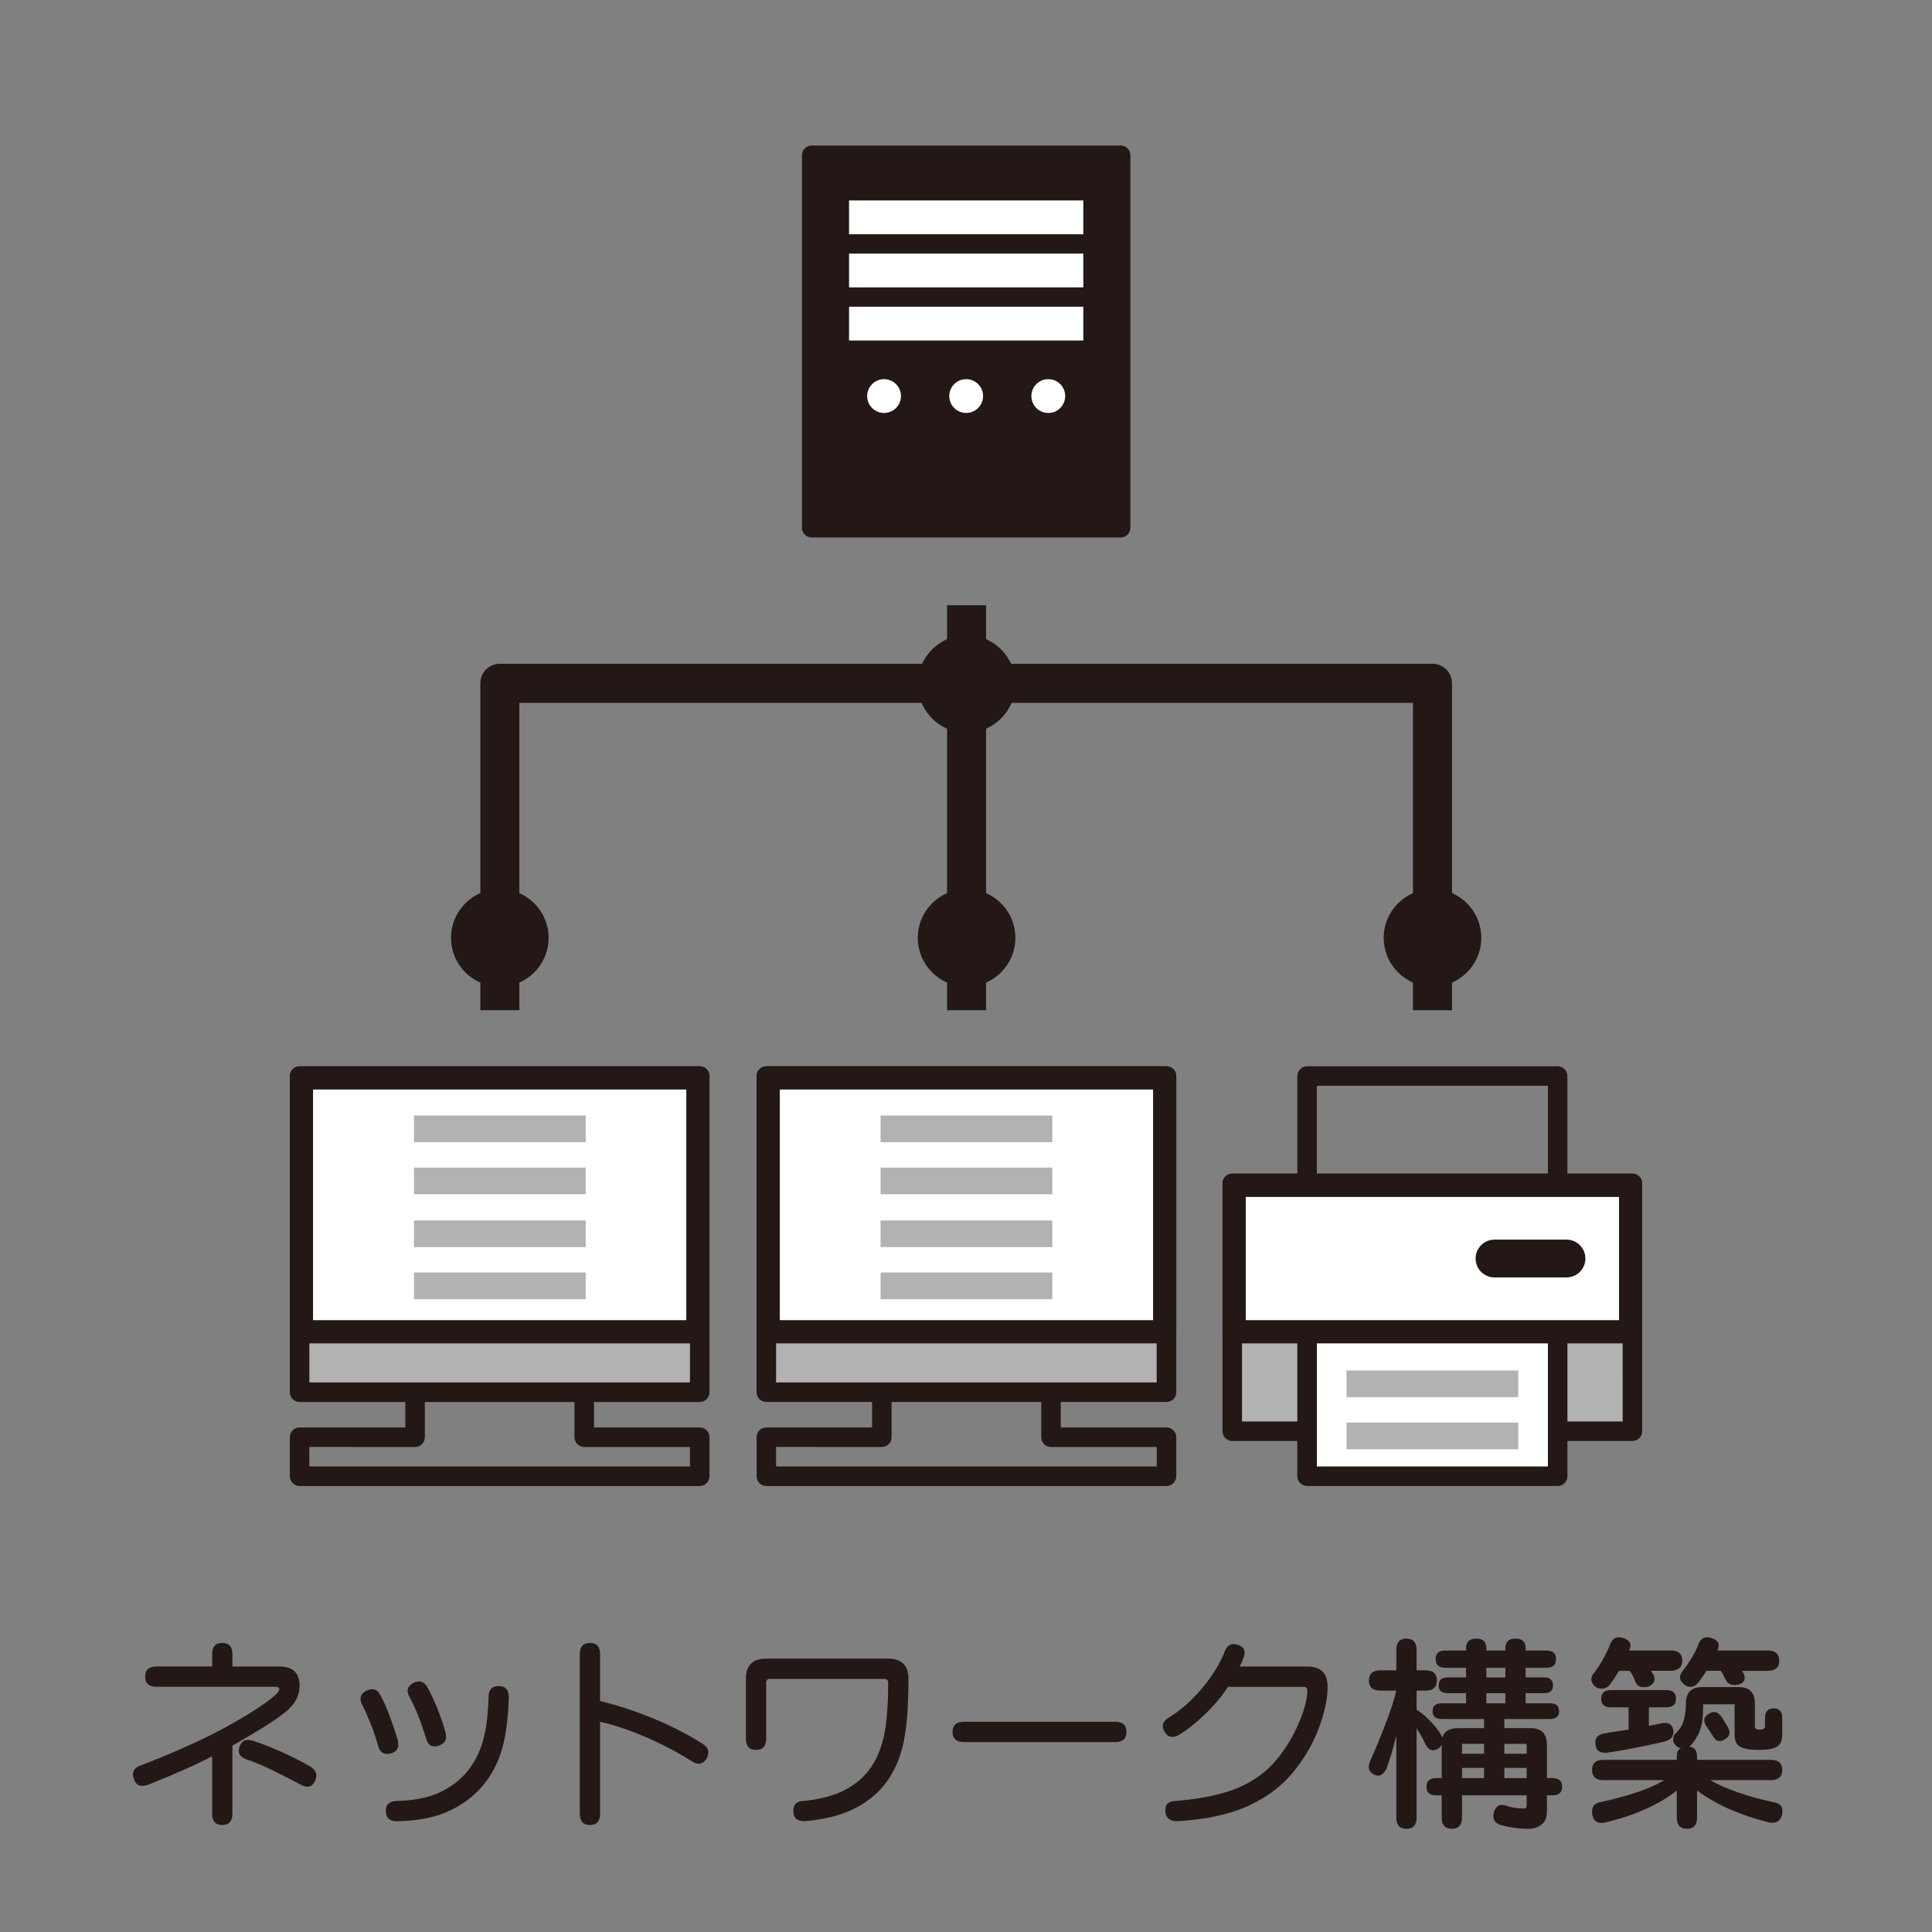
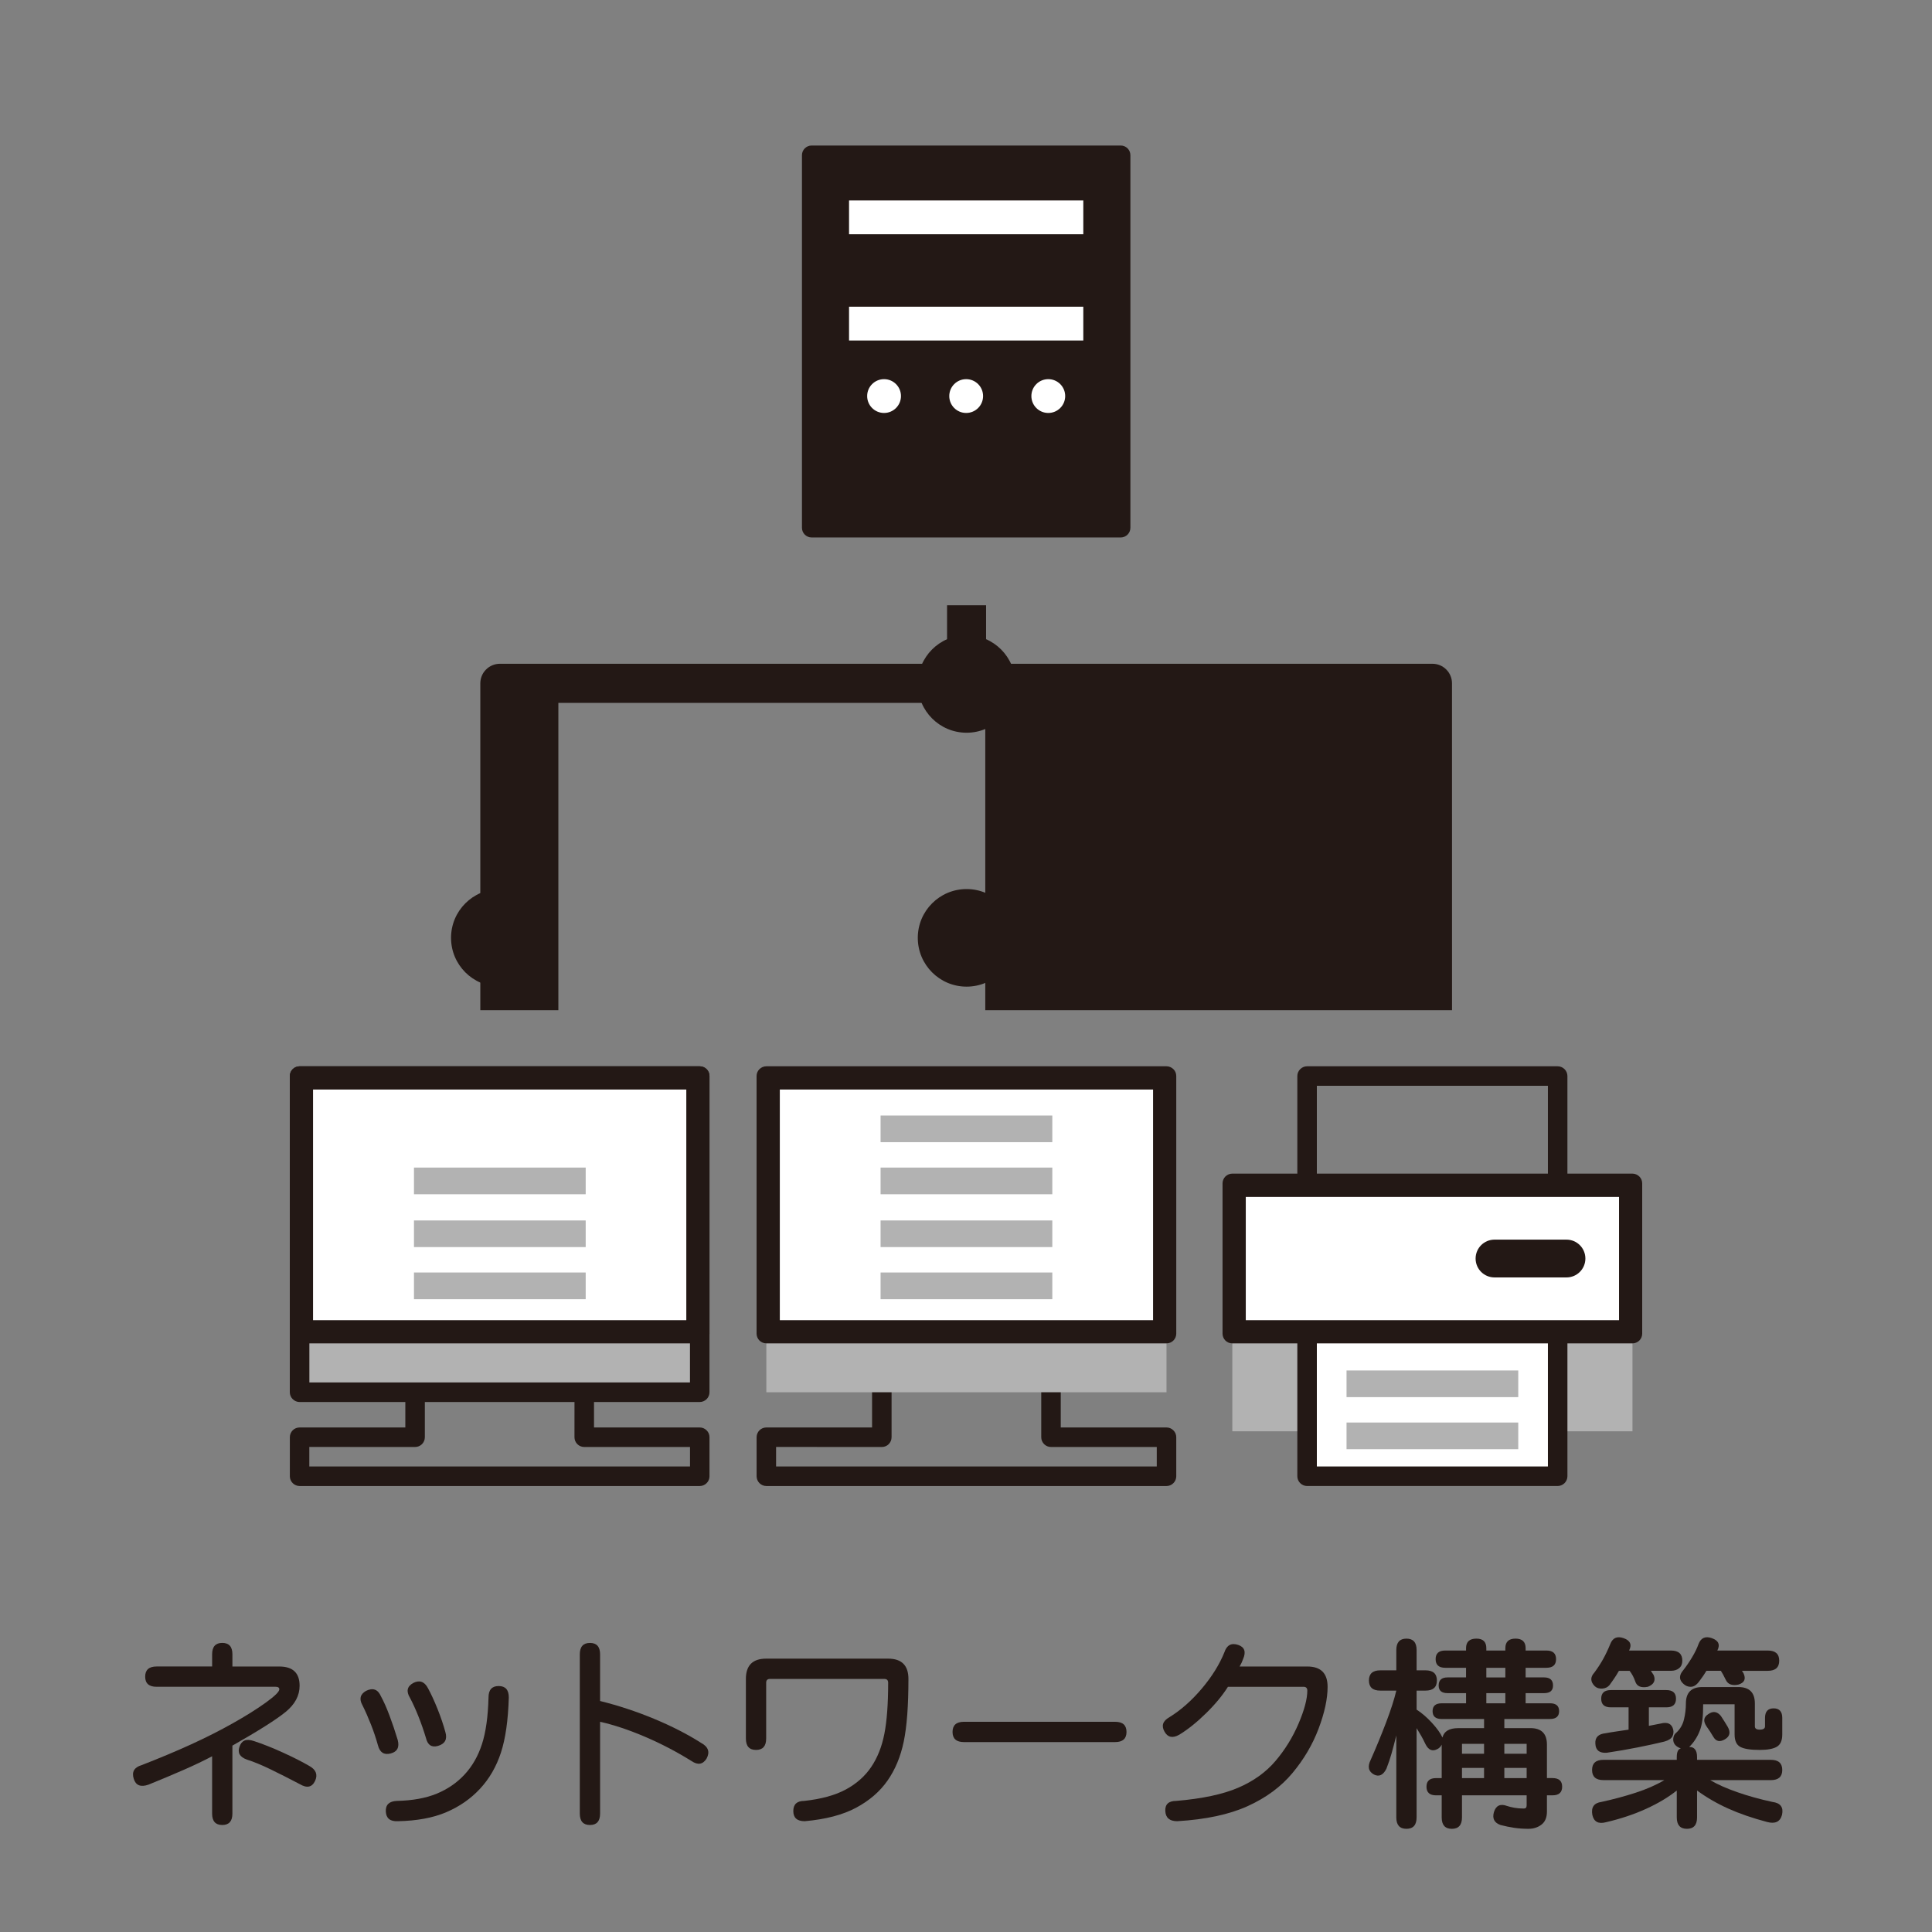
<svg xmlns="http://www.w3.org/2000/svg" version="1.1" id="レイヤー_2のコピー" x="0px" y="0px" width="200px" height="200px" viewBox="0 0 200 200" enable-background="new 0 0 200 200" xml:space="preserve">
  <rect x="0" y="0" width="200" height="200" fill="#808080" stroke="none" />
  <path fill="#231815" d="M120.755,147.771h-10.946v-7.252c0-0.271-0.107-0.524-0.293-0.719c-0.188-0.184-0.447-0.296-0.715-0.296  H91.288c-0.268,0-0.527,0.112-0.715,0.296c-0.188,0.191-0.297,0.448-0.297,0.719v7.252H79.333c-0.267,0-0.528,0.106-0.716,0.295  c-0.188,0.191-0.294,0.451-0.294,0.714v4.044c0,0.257,0.106,0.522,0.294,0.708c0.188,0.189,0.449,0.301,0.716,0.301h41.422  c0.271,0,0.525-0.106,0.717-0.301c0.191-0.188,0.294-0.445,0.294-0.708v-4.044c0-0.268-0.103-0.52-0.294-0.708  C121.28,147.877,121.026,147.771,120.755,147.771z M119.748,151.809H80.34v-2.021l10.948,0.003c0.27,0,0.525-0.104,0.711-0.293  c0.191-0.193,0.296-0.445,0.296-0.719v-7.249h15.494v7.249c0,0.273,0.106,0.525,0.298,0.719c0.191,0.189,0.443,0.293,0.714,0.293  h10.947V151.809z M72.436,147.771H61.492v-7.252c0-0.271-0.108-0.527-0.296-0.719c-0.187-0.184-0.448-0.296-0.714-0.296H42.968  c-0.266,0-0.526,0.112-0.714,0.296c-0.188,0.191-0.295,0.448-0.295,0.719v7.252H31.015c-0.266,0-0.53,0.106-0.717,0.295  c-0.187,0.191-0.294,0.451-0.294,0.714v4.044c0,0.257,0.107,0.522,0.294,0.708c0.188,0.189,0.451,0.301,0.717,0.301h41.421  c0.271,0,0.525-0.106,0.717-0.301c0.191-0.188,0.293-0.445,0.293-0.708v-4.044c0-0.268-0.102-0.522-0.293-0.708  C72.961,147.877,72.706,147.771,72.436,147.771z M71.43,151.809H32.02v-2.021l10.948,0.003c0.27,0,0.525-0.104,0.716-0.293  c0.191-0.193,0.296-0.445,0.296-0.719v-7.249h15.493l-0.004,7.249c0,0.273,0.105,0.525,0.296,0.719  c0.192,0.189,0.446,0.293,0.716,0.293H71.43V151.809z M161.962,110.679c-0.191-0.191-0.449-0.298-0.716-0.298h-25.938  c-0.263,0-0.522,0.106-0.711,0.298c-0.19,0.186-0.298,0.445-0.298,0.716v25.654c0,0.268,0.107,0.525,0.298,0.711  c0.188,0.188,0.448,0.298,0.711,0.298h25.938c0.267,0,0.524-0.109,0.716-0.298c0.188-0.186,0.297-0.448,0.297-0.711v-25.654  C162.259,111.124,162.149,110.864,161.962,110.679z M160.238,136.034H136.32v-23.633h23.918V136.034z" />
  <circle fill="#231815" cx="100.06" cy="70.801" r="5.051" />
  <circle fill="#231815" cx="100.06" cy="97.086" r="5.051" />
-   <path fill="#231815" d="M153.342,97.086c0,2.789-2.257,5.051-5.047,5.051c-2.789,0-5.054-2.262-5.054-5.051s2.265-5.052,5.054-5.052  C151.085,92.034,153.342,94.297,153.342,97.086z" />
  <circle fill="#231815" cx="51.742" cy="97.086" r="5.051" />
-   <path fill="#231815" d="M150.313,104.575L150.31,70.74c0-0.543-0.209-1.047-0.588-1.429c-0.381-0.384-0.893-0.597-1.427-0.597  h-46.217v-6.058h-4.039v6.058H51.742c-0.533,0-1.053,0.217-1.429,0.597c-0.379,0.374-0.591,0.895-0.591,1.429v33.835h4.041V72.76  h44.277v31.818h4.039V72.76h44.194v31.815H150.313z" />
+   <path fill="#231815" d="M150.313,104.575L150.31,70.74c0-0.543-0.209-1.047-0.588-1.429c-0.381-0.384-0.893-0.597-1.427-0.597  h-46.217v-6.058h-4.039v6.058H51.742c-0.533,0-1.053,0.217-1.429,0.597c-0.379,0.374-0.591,0.895-0.591,1.429v33.835h4.041V72.76  v31.818h4.039V72.76h44.194v31.815H150.313z" />
  <g>
    <polygon fill="#B2B2B2" points="120.757,144.125 79.332,144.125 79.332,111.395 120.757,111.395 120.757,144.125  " />
-     <path fill="#231815" d="M79.332,145.132c-0.268,0-0.525-0.106-0.715-0.296l0,0c-0.188-0.188-0.297-0.445-0.297-0.713l0,0v-32.729   c0-0.271,0.109-0.53,0.297-0.716l0,0c0.186-0.188,0.447-0.298,0.715-0.298l0,0h41.425c0.264,0,0.523,0.109,0.715,0.298l0,0   c0.188,0.191,0.295,0.445,0.295,0.716l0,0v32.729c0,0.268-0.106,0.524-0.295,0.713l0,0c-0.191,0.189-0.451,0.296-0.715,0.296l0,0   H79.332L79.332,145.132z M80.342,143.111h39.399v-30.707H80.342V143.111L80.342,143.111z" />
  </g>
  <path fill="#231815" d="M121.472,110.679c-0.191-0.188-0.445-0.298-0.717-0.298H79.332c-0.268,0-0.525,0.109-0.717,0.298  c-0.187,0.186-0.295,0.445-0.295,0.711v26.663c0,0.268,0.108,0.524,0.295,0.716c0.191,0.188,0.449,0.296,0.717,0.296h41.423  c0.271,0,0.525-0.104,0.717-0.296c0.191-0.194,0.294-0.442,0.294-0.716V111.39C121.766,111.121,121.663,110.864,121.472,110.679z" />
  <polygon fill="#FFFFFF" points="119.366,136.663 80.727,136.663 80.727,112.787 119.366,112.787 119.366,136.663 " />
  <g>
    <polygon fill="#B2B2B2" points="72.438,144.125 31.015,144.125 31.015,111.395 72.438,111.395 72.438,144.125  " />
    <path fill="#231815" d="M31.015,145.137c-0.27,0-0.527-0.111-0.716-0.301l0,0c-0.191-0.188-0.299-0.451-0.299-0.711l0,0v-32.73   c0-0.271,0.108-0.53,0.297-0.716l0,0c0.191-0.188,0.449-0.298,0.718-0.298l0,0h41.42c0.267,0,0.529,0.109,0.717,0.298l0,0   c0.188,0.186,0.293,0.445,0.293,0.716l0,0v32.73c0,0.26-0.105,0.522-0.293,0.711l0,0c-0.188,0.189-0.45,0.301-0.717,0.301l0,0   H31.015L31.015,145.137z M32.027,143.111h39.399v-30.71H32.02L32.027,143.111L32.027,143.111z" />
  </g>
  <path fill="#231815" d="M73.15,110.679c-0.186-0.188-0.448-0.296-0.715-0.296H31.015c-0.266,0-0.53,0.107-0.717,0.296  c-0.185,0.186-0.294,0.445-0.294,0.716v26.658c0,0.265,0.109,0.527,0.294,0.716c0.188,0.188,0.451,0.296,0.717,0.296h41.421  c0.271,0,0.525-0.104,0.715-0.296c0.191-0.191,0.295-0.442,0.295-0.716v-26.658C73.445,111.124,73.342,110.864,73.15,110.679z" />
  <polygon fill="#FFFFFF" points="71.046,136.663 32.407,136.663 32.407,112.787 71.046,112.787 71.046,136.663 " />
  <polygon fill="#B2B2B2" points="168.992,148.167 127.569,148.167 127.569,122.508 168.992,122.508 168.992,148.167 " />
-   <path fill="#231815" d="M127.568,149.176c-0.27,0-0.526-0.112-0.72-0.295l0,0c-0.186-0.191-0.291-0.457-0.291-0.714l0,0v-25.659  c0-0.266,0.105-0.525,0.291-0.714l0,0c0.193-0.188,0.45-0.301,0.72-0.301l0,0h41.424c0.266,0,0.521,0.112,0.714,0.301l0,0  c0.191,0.188,0.294,0.442,0.294,0.714l0,0v25.659c0,0.263-0.103,0.52-0.294,0.702l0,0c-0.192,0.194-0.448,0.307-0.714,0.307l0,0  H127.568L127.568,149.176z M128.571,147.152h39.409l-0.003-23.633h-39.406V147.152L128.571,147.152z" />
  <polygon fill="#FFFFFF" points="161.247,152.823 135.311,152.823 135.311,127.167 161.247,127.167 161.247,152.823 " />
  <path fill="#231815" d="M135.308,153.832c-0.263,0-0.522-0.111-0.711-0.298l0,0c-0.19-0.188-0.298-0.448-0.298-0.711l0,0v-25.656  c0-0.273,0.107-0.53,0.298-0.72l0,0c0.188-0.186,0.448-0.295,0.711-0.295l0,0h25.938c0.267,0,0.524,0.109,0.716,0.295l0,0  c0.188,0.189,0.297,0.451,0.297,0.72l0,0v25.656c0,0.263-0.109,0.52-0.297,0.711l0,0c-0.191,0.187-0.449,0.298-0.716,0.298l0,0  H135.308L135.308,153.832z M161.246,152.823v-1.015V152.823L161.246,152.823z M136.32,151.809h23.918v-23.63H136.32V151.809  L136.32,151.809z" />
  <path fill="#231815" d="M169.706,121.794c-0.192-0.188-0.448-0.301-0.714-0.301h-41.424c-0.27,0-0.526,0.112-0.72,0.301  c-0.186,0.188-0.291,0.448-0.291,0.714v15.55c0,0.26,0.105,0.52,0.291,0.711c0.193,0.188,0.45,0.298,0.72,0.298h41.424  c0.266,0,0.521-0.109,0.714-0.298c0.191-0.191,0.294-0.442,0.294-0.711v-15.55C170,122.236,169.897,121.982,169.706,121.794z" />
  <polygon fill="#FFFFFF" points="167.601,136.663 128.963,136.663 128.963,123.907 167.601,123.907 167.601,136.663 " />
  <rect x="139.393" y="141.872" fill="#B2B2B2" width="17.776" height="2.759" />
  <rect x="139.393" y="147.259" fill="#B2B2B2" width="17.776" height="2.762" />
  <rect x="91.157" y="115.48" fill="#B2B2B2" width="17.777" height="2.759" />
  <rect x="91.157" y="120.867" fill="#B2B2B2" width="17.777" height="2.762" />
  <rect x="91.157" y="126.341" fill="#B2B2B2" width="17.777" height="2.757" />
  <rect x="91.157" y="131.728" fill="#B2B2B2" width="17.777" height="2.762" />
-   <rect x="42.854" y="115.48" fill="#B2B2B2" width="17.776" height="2.759" />
  <rect x="42.854" y="120.867" fill="#B2B2B2" width="17.776" height="2.762" />
  <rect x="42.854" y="126.341" fill="#B2B2B2" width="17.776" height="2.757" />
  <rect x="42.854" y="131.728" fill="#B2B2B2" width="17.776" height="2.762" />
  <path fill="#231815" d="M164.118,130.284c0,1.08-0.875,1.955-1.956,1.955h-7.45c-1.083,0-1.958-0.875-1.958-1.955l0,0  c0-1.083,0.875-1.958,1.958-1.958h7.45C163.243,128.326,164.118,129.201,164.118,130.284L164.118,130.284z" />
  <g>
    <g>
      <path fill="#231815" d="M24.059,172.517h4.856c1.4,0,2.1,0.666,2.1,1.995c0,1.016-0.481,1.916-1.444,2.704    c-0.963,0.787-2.8,1.951-5.513,3.491v7.035c0,0.787-0.35,1.181-1.05,1.181c-0.7,0-1.05-0.394-1.05-1.181v-5.933    c-0.858,0.455-1.847,0.928-2.966,1.417c-1.12,0.49-2.328,0.998-3.623,1.522c-0.805,0.28-1.313,0.079-1.522-0.604    c-0.228-0.717,0.043-1.189,0.813-1.417c1.89-0.735,3.601-1.453,5.132-2.153c1.531-0.699,2.966-1.426,4.305-2.179    c1.339-0.752,2.476-1.465,3.413-2.139c0.936-0.674,1.404-1.133,1.404-1.378c0-0.175-0.131-0.263-0.394-0.263H16.21    c-0.788,0-1.181-0.351-1.181-1.05c0-0.7,0.394-1.051,1.181-1.051h5.749v-1.26c0-0.787,0.35-1.182,1.05-1.182    c0.7,0,1.05,0.395,1.05,1.182V172.517z M32.013,182.807c0.7,0.386,0.901,0.901,0.604,1.549c-0.315,0.665-0.84,0.779-1.575,0.342    c-1.102-0.578-2.113-1.09-3.032-1.536c-0.918-0.446-1.737-0.783-2.454-1.011c-0.735-0.263-0.989-0.708-0.761-1.339    c0.105-0.314,0.275-0.524,0.512-0.63c0.236-0.104,0.564-0.087,0.984,0.053c0.91,0.298,1.912,0.695,3.005,1.194    S31.295,182.387,32.013,182.807z" />
      <path fill="#231815" d="M37.525,176.533c-0.367-0.647-0.245-1.146,0.368-1.496c0.717-0.35,1.234-0.157,1.549,0.577    c0.28,0.508,0.573,1.168,0.879,1.982c0.306,0.813,0.59,1.658,0.853,2.533c0.192,0.752-0.052,1.216-0.735,1.391    c-0.683,0.176-1.12-0.104-1.313-0.84c-0.193-0.7-0.433-1.418-0.722-2.152C38.116,177.793,37.822,177.128,37.525,176.533z     M50.571,175.72c0-0.788,0.35-1.182,1.05-1.182c0.7,0,1.05,0.394,1.05,1.182c-0.07,2.362-0.341,4.266-0.814,5.709    c-0.472,1.443-1.19,2.687-2.152,3.728s-2.131,1.855-3.504,2.441c-1.374,0.586-3.049,0.896-5.027,0.932    c-0.788,0.035-1.199-0.298-1.234-0.997c-0.035-0.7,0.341-1.067,1.129-1.103c1.627-0.035,3.006-0.284,4.134-0.748    c1.129-0.464,2.091-1.125,2.888-1.982c0.796-0.857,1.395-1.903,1.798-3.137C50.291,179.329,50.519,177.715,50.571,175.72z     M42.434,175.746c-0.403-0.665-0.289-1.173,0.341-1.522c0.647-0.333,1.155-0.158,1.522,0.524c0.333,0.613,0.665,1.335,0.998,2.166    s0.604,1.632,0.814,2.401c0.21,0.735-0.044,1.208-0.761,1.418c-0.666,0.192-1.085-0.088-1.26-0.84    c-0.228-0.753-0.485-1.492-0.774-2.219C43.024,176.949,42.731,176.306,42.434,175.746z" />
      <path fill="#231815" d="M62.121,176.087c1.907,0.473,3.775,1.09,5.604,1.851c1.829,0.762,3.442,1.588,4.843,2.48    c0.752,0.403,0.945,0.945,0.578,1.628c-0.385,0.612-0.902,0.7-1.549,0.263c-1.541-0.963-3.15-1.803-4.83-2.521    c-1.68-0.717-3.229-1.233-4.646-1.549v9.503c0,0.787-0.35,1.181-1.05,1.181c-0.7,0-1.05-0.394-1.05-1.181v-16.485    c0-0.787,0.35-1.182,1.05-1.182c0.7,0,1.05,0.395,1.05,1.182V176.087z" />
      <path fill="#231815" d="M94.041,173.803c0,2.766-0.162,4.927-0.486,6.484s-0.884,2.905-1.68,4.042    c-0.797,1.138-1.881,2.074-3.256,2.809c-1.373,0.735-3.145,1.199-5.314,1.392c-0.788,0-1.182-0.351-1.182-1.05    c0-0.7,0.376-1.05,1.129-1.05c1.768-0.192,3.202-0.586,4.305-1.182c1.103-0.595,1.978-1.369,2.625-2.323    c0.647-0.953,1.103-2.096,1.365-3.426c0.262-1.329,0.394-3.097,0.394-5.302c0-0.263-0.132-0.395-0.394-0.395H79.708    c-0.263,0-0.394,0.132-0.394,0.395v5.774c0,0.788-0.351,1.182-1.051,1.182c-0.699,0-1.049-0.394-1.049-1.182v-6.169    c0-1.399,0.699-2.1,2.1-2.1H91.94C93.34,171.703,94.041,172.403,94.041,173.803z" />
      <path fill="#231815" d="M115.435,178.239c0.787,0,1.181,0.351,1.181,1.05c0,0.7-0.394,1.051-1.181,1.051H99.789    c-0.787,0-1.182-0.351-1.182-1.051c0-0.699,0.395-1.05,1.182-1.05H115.435z" />
      <path fill="#231815" d="M126.748,171.047c0.245-0.752,0.727-1.006,1.444-0.761c0.646,0.228,0.813,0.708,0.498,1.443    c-0.104,0.298-0.228,0.561-0.367,0.787h7.009c1.399,0,2.1,0.7,2.1,2.101c0,1.242-0.311,2.687-0.932,4.331    c-0.621,1.646-1.522,3.176-2.704,4.594c-1.181,1.417-2.726,2.56-4.633,3.426s-4.34,1.387-7.298,1.562    c-0.787,0-1.198-0.351-1.233-1.05c-0.035-0.7,0.342-1.05,1.129-1.05c2.694-0.228,4.834-0.683,6.418-1.365s2.87-1.605,3.858-2.77    c0.989-1.163,1.785-2.454,2.39-3.872c0.604-1.417,0.905-2.555,0.905-3.412c0-0.263-0.132-0.394-0.394-0.394h-7.823    c-0.56,0.893-1.316,1.807-2.271,2.743s-1.877,1.676-2.77,2.218c-0.682,0.385-1.189,0.28-1.522-0.315    c-0.35-0.612-0.184-1.11,0.499-1.496c1.19-0.734,2.311-1.724,3.36-2.966S126.24,172.307,126.748,171.047z" />
      <path fill="#231815" d="M149.848,175.273c-0.613,0-0.919-0.263-0.919-0.788c0-0.56,0.306-0.84,0.919-0.84h1.916v-0.997h-2.152    c-0.665,0-0.997-0.298-0.997-0.893s0.332-0.893,0.997-0.893h2.152v-0.236c0-0.665,0.358-0.997,1.076-0.997    c0.683,0,1.024,0.332,1.024,0.997v0.236h1.969v-0.236c0-0.665,0.35-0.997,1.05-0.997c0.699,0,1.05,0.332,1.05,0.997v0.236h2.152    c0.665,0,0.998,0.298,0.998,0.893s-0.333,0.893-0.998,0.893h-2.152v0.997h1.916c0.612,0,0.919,0.28,0.919,0.84    c0,0.525-0.307,0.788-0.919,0.788h-1.916v1.05h2.52c0.631,0,0.945,0.271,0.945,0.813c0,0.543-0.314,0.813-0.945,0.813h-4.725    v0.945h2.704c1.137,0,1.706,0.569,1.706,1.706v3.466h0.577c0.665,0,0.998,0.297,0.998,0.892c0,0.596-0.333,0.893-0.998,0.893    h-0.577v1.681c0,0.612-0.188,1.063-0.564,1.352c-0.377,0.289-0.827,0.434-1.352,0.434c-0.525,0-1.02-0.036-1.483-0.105    c-0.464-0.07-0.932-0.167-1.404-0.289c-0.647-0.228-0.875-0.674-0.683-1.339c0.21-0.682,0.665-0.892,1.365-0.63    c0.21,0.07,0.459,0.132,0.748,0.184c0.288,0.053,0.616,0.079,0.984,0.079c0.192,0,0.288-0.104,0.288-0.314v-1.051h-6.693v2.284    c0,0.787-0.351,1.182-1.05,1.182c-0.7,0-1.05-0.395-1.05-1.182v-2.284h-0.578c-0.665,0-0.997-0.297-0.997-0.893    c0-0.595,0.332-0.892,0.997-0.892h0.578v-3.466c-0.088,0.193-0.228,0.342-0.42,0.446c-0.525,0.298-0.945,0.132-1.261-0.498    c-0.157-0.333-0.306-0.621-0.446-0.866c-0.14-0.245-0.298-0.508-0.472-0.788v9.24c0,0.787-0.351,1.182-1.051,1.182    s-1.05-0.395-1.05-1.182v-8.479c-0.192,0.77-0.358,1.4-0.499,1.89c-0.14,0.49-0.314,1.007-0.524,1.549    c-0.333,0.665-0.762,0.866-1.286,0.604c-0.578-0.314-0.691-0.822-0.342-1.522c0.561-1.26,1.09-2.546,1.589-3.858    c0.498-1.313,0.853-2.415,1.063-3.308h-1.653c-0.788,0-1.182-0.35-1.182-1.05s0.394-1.05,1.182-1.05h1.653v-2.101    c0-0.787,0.35-1.181,1.05-1.181s1.051,0.394,1.051,1.181v2.101h0.918c0.788,0,1.182,0.35,1.182,1.05s-0.394,1.05-1.182,1.05    h-0.918v1.969c0.524,0.333,1.05,0.783,1.574,1.352c0.525,0.569,0.893,1.081,1.103,1.536c0.158-0.647,0.7-0.972,1.628-0.972h2.678    v-0.945h-4.384c-0.63,0-0.945-0.271-0.945-0.813c0-0.542,0.315-0.813,0.945-0.813h2.52v-1.05H149.848z M151.344,181.547h2.284    v-1.023h-2.284V181.547z M151.344,184.067h2.284v-1.051h-2.284V184.067z M153.864,173.646h1.969v-0.997h-1.969V173.646z     M153.864,176.323h1.969v-1.05h-1.969V176.323z M155.728,181.547h2.31v-1.023h-2.31V181.547z M155.728,184.067h2.31v-1.051h-2.31    V184.067z" />
      <path fill="#231815" d="M169.273,174.039c-0.141-0.402-0.333-0.761-0.578-1.076h-1.103c-0.192,0.333-0.367,0.613-0.524,0.84    c-0.157,0.229-0.307,0.438-0.446,0.631c-0.193,0.228-0.446,0.35-0.762,0.367c-0.314,0.018-0.568-0.062-0.761-0.236    c-0.473-0.473-0.49-0.945-0.053-1.418c0.35-0.472,0.651-0.936,0.905-1.391s0.503-0.98,0.748-1.575    c0.245-0.63,0.7-0.831,1.365-0.604c0.7,0.245,0.893,0.674,0.578,1.286h4.331c0.787,0,1.181,0.351,1.181,1.05    c0,0.333-0.109,0.591-0.328,0.774s-0.503,0.275-0.853,0.275H170.9l0.289,0.446c0.228,0.561,0.026,0.963-0.604,1.208    C169.868,174.757,169.431,174.564,169.273,174.039z M173.998,180.996c-0.543-0.192-0.805-0.517-0.787-0.972    c0.017-0.297,0.122-0.516,0.314-0.656c0.402-0.367,0.67-0.827,0.801-1.378c0.132-0.552,0.197-1.099,0.197-1.641    c0-1.138,0.568-1.706,1.706-1.706h3.728c1.138,0,1.706,0.568,1.706,1.706v2.362c0,0.228,0.166,0.341,0.499,0.341    c0.367,0,0.551-0.113,0.551-0.341v-0.866c0-0.665,0.298-0.997,0.893-0.997s0.893,0.332,0.893,0.997v1.706    c0,0.63-0.188,1.055-0.564,1.273s-0.967,0.328-1.771,0.328c-0.945,0-1.614-0.105-2.009-0.315c-0.394-0.21-0.59-0.639-0.59-1.286    v-3.124h-3.255c0,0.683-0.026,1.226-0.079,1.628s-0.141,0.766-0.263,1.09c-0.122,0.323-0.28,0.634-0.473,0.932    s-0.402,0.551-0.63,0.761c0.542,0,0.813,0.351,0.813,1.05v0.289h7.64c0.787,0,1.181,0.351,1.181,1.05    c0,0.7-0.394,1.051-1.181,1.051h-6.274c0.735,0.438,1.667,0.853,2.796,1.246c1.129,0.395,2.34,0.731,3.636,1.011    c0.84,0.105,1.172,0.552,0.997,1.339c-0.192,0.718-0.709,0.962-1.549,0.735c-1.522-0.403-2.865-0.866-4.029-1.392    c-1.164-0.524-2.235-1.146-3.216-1.863v2.782c0,0.787-0.35,1.182-1.05,1.182s-1.05-0.395-1.05-1.182v-2.782    c-0.875,0.7-1.938,1.334-3.189,1.902c-1.251,0.569-2.63,1.028-4.134,1.379c-0.788,0.21-1.261-0.044-1.418-0.762    c-0.141-0.787,0.175-1.233,0.945-1.339c1.207-0.263,2.38-0.577,3.518-0.944c1.137-0.368,2.135-0.805,2.992-1.313h-6.3    c-0.788,0-1.182-0.351-1.182-1.051c0-0.699,0.394-1.05,1.182-1.05h7.586v-0.289C173.578,181.363,173.718,181.065,173.998,180.996z     M168.591,176.743h-1.838c-0.665,0-0.997-0.297-0.997-0.893c0-0.595,0.332-0.893,0.997-0.893h5.749    c0.665,0,0.997,0.298,0.997,0.893c0,0.596-0.332,0.893-0.997,0.893h-1.812v1.916l1.208-0.236c0.734-0.192,1.172,0.018,1.313,0.63    c0.052,0.229,0.026,0.456-0.079,0.683c-0.123,0.245-0.402,0.43-0.84,0.552c-0.787,0.192-1.711,0.394-2.77,0.604    s-2.122,0.394-3.189,0.552c-0.753,0.052-1.146-0.254-1.181-0.919c-0.053-0.665,0.306-1.032,1.076-1.103    c0.157-0.035,0.528-0.097,1.115-0.184c0.586-0.088,1.002-0.148,1.247-0.185V176.743z M175.914,174.039    c-0.28,0.386-0.577,0.578-0.893,0.578c-0.279,0-0.524-0.097-0.734-0.289c-0.49-0.42-0.499-0.901-0.026-1.443    c0.314-0.402,0.617-0.845,0.905-1.326c0.289-0.48,0.512-0.94,0.67-1.378c0.244-0.63,0.699-0.831,1.364-0.604    c0.7,0.245,0.893,0.674,0.578,1.286h5.224c0.787,0,1.182,0.351,1.182,1.05c0,0.7-0.395,1.05-1.182,1.05h-2.678l0.157,0.236    c0.28,0.596,0.114,0.989-0.498,1.182c-0.298,0.07-0.564,0.07-0.801,0s-0.416-0.236-0.538-0.499    c-0.193-0.402-0.359-0.709-0.499-0.919h-1.496C176.475,173.261,176.229,173.619,175.914,174.039z M178.146,177.636    c0.245,0.367,0.481,0.744,0.709,1.129c0.314,0.56,0.219,0.988-0.289,1.286c-0.524,0.314-0.928,0.228-1.207-0.263    c-0.228-0.385-0.455-0.735-0.683-1.05c-0.193-0.28-0.275-0.525-0.249-0.735c0.025-0.21,0.161-0.394,0.406-0.551    C177.323,177.103,177.761,177.163,178.146,177.636z" />
    </g>
  </g>
  <path fill="#231815" d="M117.018,54.638c0,0.55-0.45,1-1,1h-32c-0.55,0-1-0.45-1-1V16.064c0-0.55,0.45-1,1-1h32c0.55,0,1,0.45,1,1  V54.638z" />
  <rect x="87.893" y="20.75" fill="#FFFFFF" width="24.25" height="3.5" />
-   <rect x="87.893" y="26.25" fill="#FFFFFF" width="24.25" height="3.5" />
  <rect x="87.893" y="31.75" fill="#FFFFFF" width="24.25" height="3.5" />
  <circle fill="#FFFFFF" cx="100.018" cy="41" r="1.75" />
  <circle fill="#FFFFFF" cx="91.518" cy="41" r="1.75" />
  <circle fill="#FFFFFF" cx="108.518" cy="41" r="1.75" />
</svg>